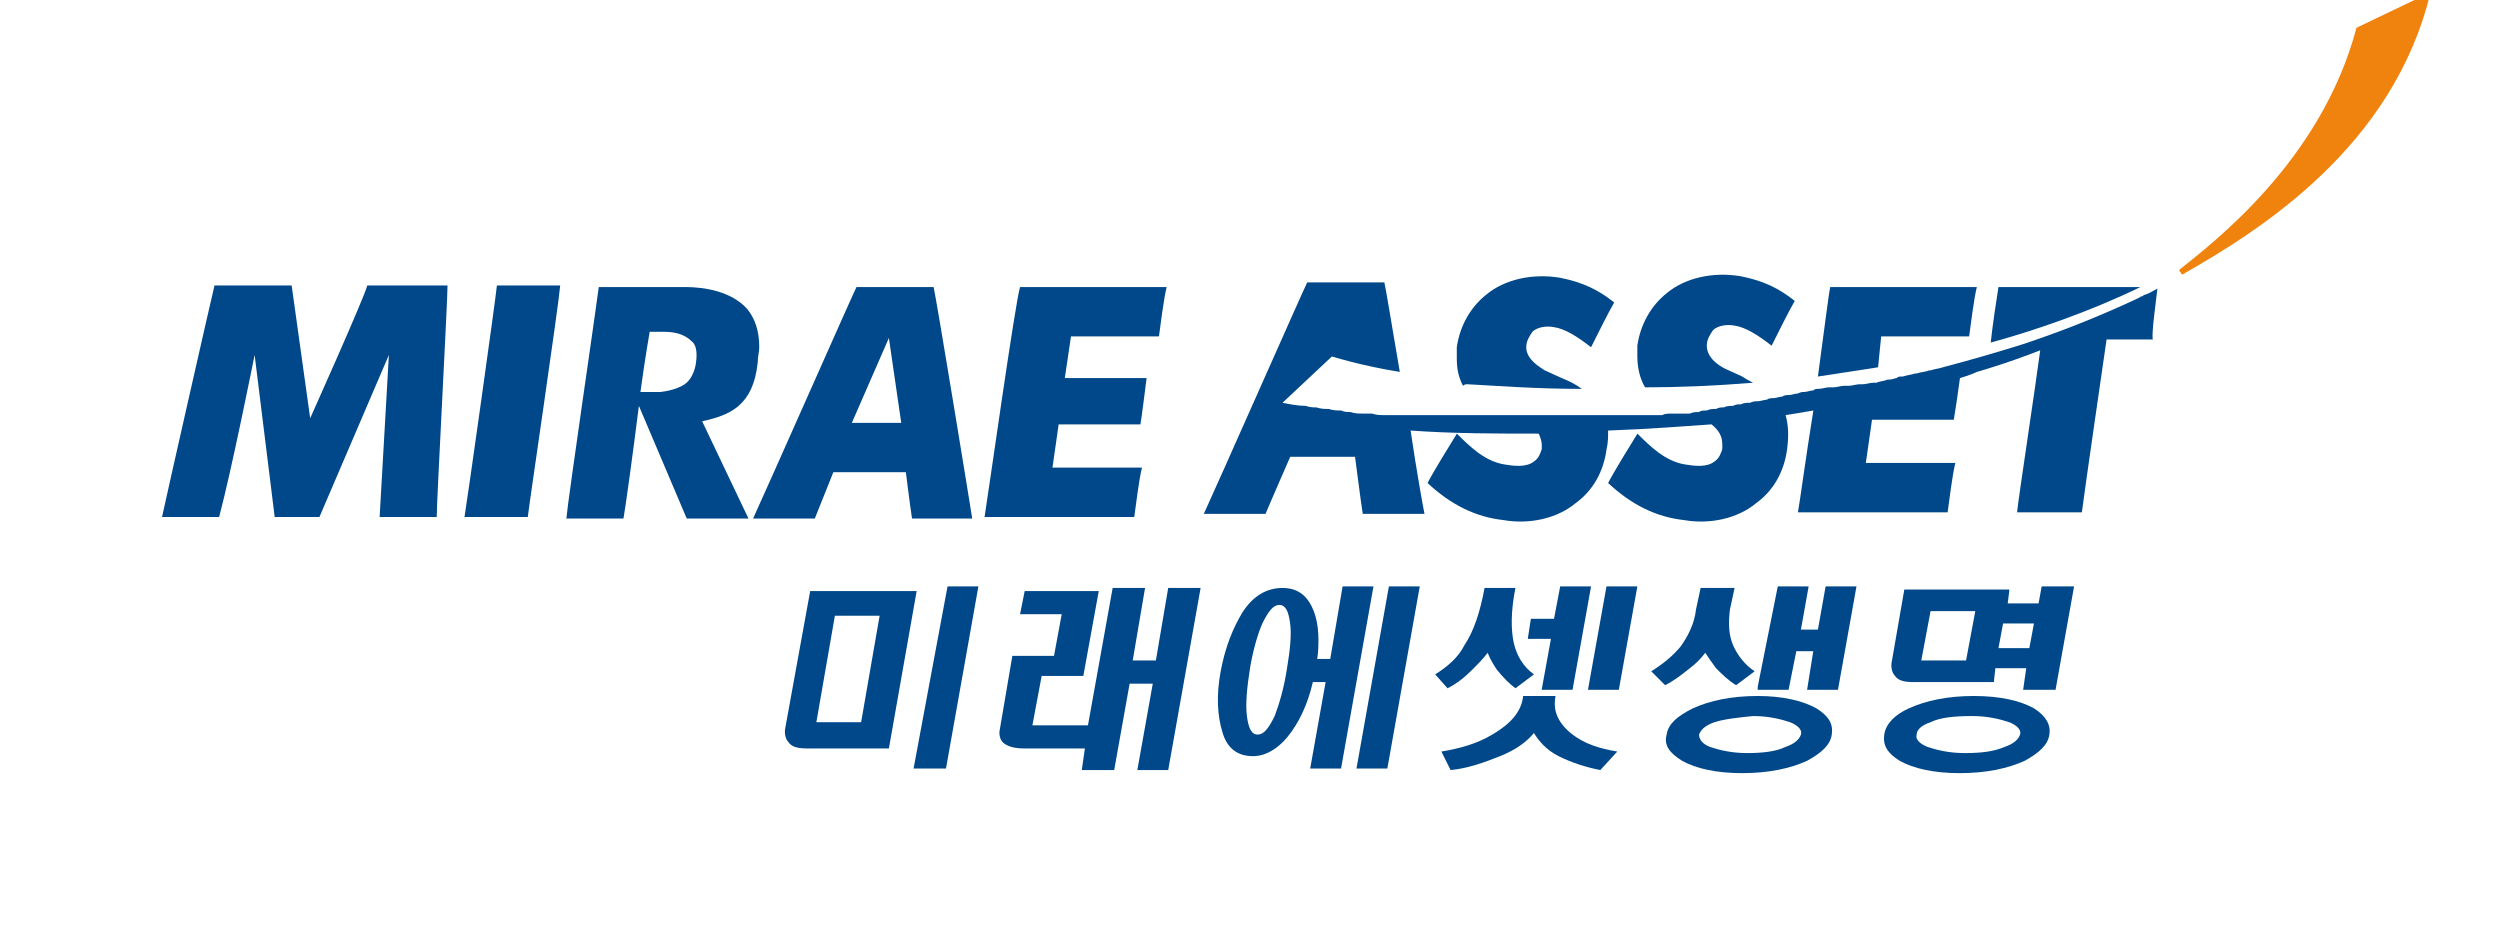
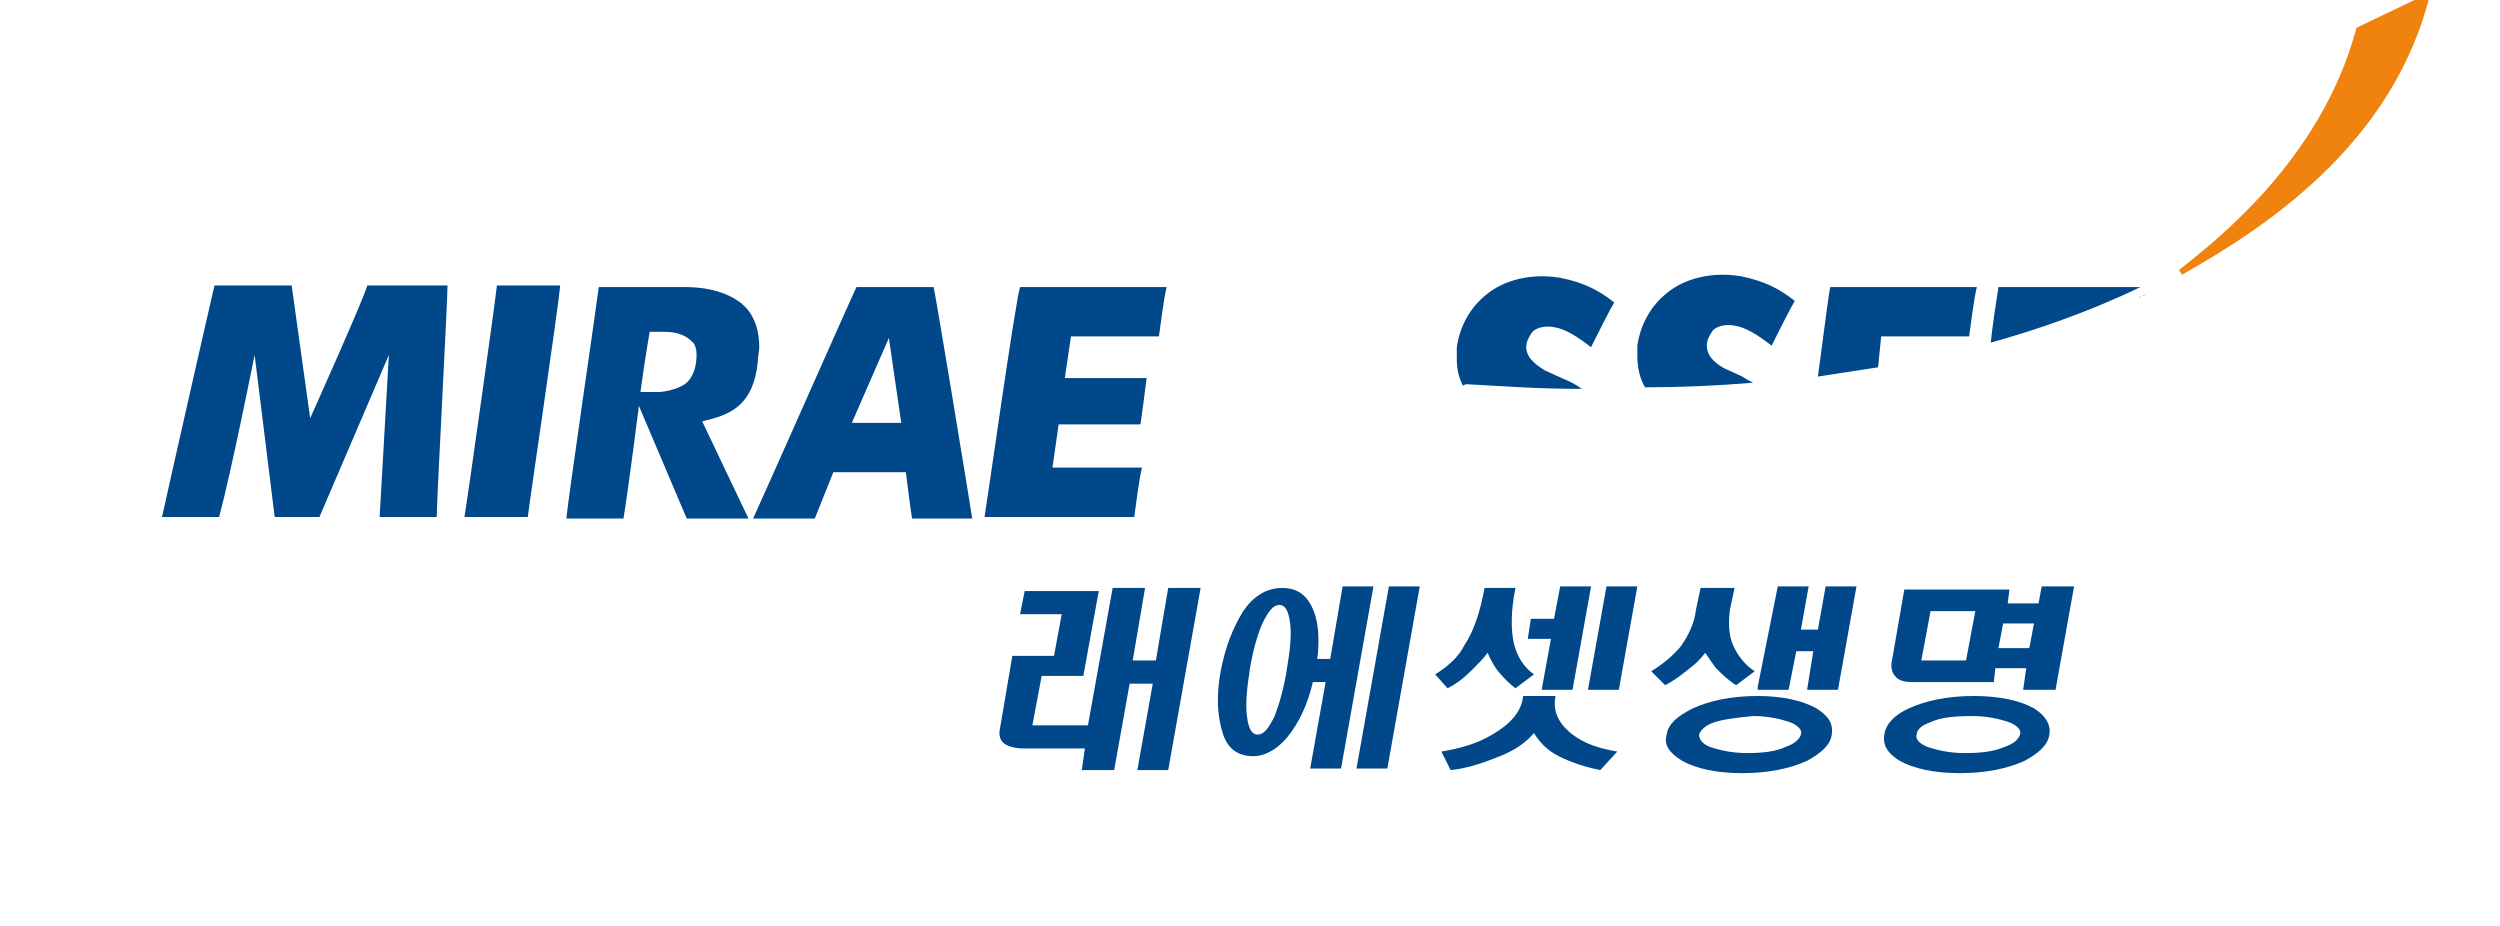
<svg xmlns="http://www.w3.org/2000/svg" version="1.1" id="레이어_1" x="0px" y="0px" viewBox="0 0 162 60" style="enable-background:new 0 0 162 60;" xml:space="preserve">
  <style type="text/css">
	.st0{fill:#004097;}
	.st1{fill:#F0830E;}
	.st2{fill:#004889;}
</style>
  <g>
    <path class="st0" d="M138.6,19.3c0.1,0,0.1-0.1,0.2-0.1C138.7,19.2,138.6,19.3,138.6,19.3z" />
    <path class="st0" d="M138.9,19.1C138.9,19.1,139,19.1,138.9,19.1C139,19.1,138.9,19.1,138.9,19.1z" />
    <path class="st1" d="M152.7,1.8c-2.3,8.7-9.4,14-11.5,15.7l0.2,0.3c5.1-2.9,13.7-8.3,16.1-18.3L152.7,1.8z" />
    <path class="st0" d="M138.8,19.2c0.1,0,0.1-0.1,0.2-0.1C138.9,19.2,138.8,19.2,138.8,19.2z" />
-     <path class="st0" d="M138.5,19.3C138.5,19.3,138.6,19.3,138.5,19.3C138.6,19.3,138.5,19.3,138.5,19.3z" />
-     <path class="st2" d="M30.1,33.5c0.9,0,3.4,0,4.1,0c0.1-0.9,2-13.7,2.1-15c-0.9,0-3.4,0-4.1,0C32.1,19.5,30.3,32.3,30.1,33.5z" />
+     <path class="st2" d="M30.1,33.5c0.9,0,3.4,0,4.1,0c0.1-0.9,2-13.7,2.1-15c-0.9,0-3.4,0-4.1,0C32.1,19.5,30.3,32.3,30.1,33.5" />
    <path class="st2" d="M63.8,33.5c1.1,0,8.8,0,9.7,0c0.1-0.7,0.3-2.4,0.5-3.2c-1,0-5.8,0-5.8,0l0.4-2.8c0,0,4.5,0,5.3,0   c0.1-0.6,0.3-2.2,0.4-3c-1,0-5.3,0-5.3,0l0.4-2.7c0,0,4.9,0,5.7,0c0.1-0.7,0.3-2.4,0.5-3.2c-1.1,0-8.6,0-9.5,0   C65.8,19.5,64,32.3,63.8,33.5z" />
    <path class="st2" d="M20.1,27.1l-1.2-8.6c-0.8,0-4.3,0-5,0c-0.2,0.8-3.1,13.6-3.4,15c1,0,3.1,0,3.7,0c0.8-3,2.2-10,2.3-10.5   l1.3,10.5c0.6,0,2.5,0,2.9,0c0.3-0.7,4.5-10.5,4.5-10.5l-0.6,10.5c0.8,0,3,0,3.7,0c0-1.1,0.7-13.9,0.7-15c-0.8,0-4.6,0-5.2,0   C23.6,19.3,20.1,27.1,20.1,27.1z" />
    <path class="st2" d="M60.5,18.6c-0.8,0-4.4,0-5,0c-0.3,0.6-6,13.5-6.7,15c1.2,0,3.4,0,4,0c0.2-0.5,1.2-3,1.2-3l4.7,0   c0,0,0.3,2.4,0.4,3c0.7,0,3,0,3.9,0C62.8,32.3,60.7,19.5,60.5,18.6z M55.2,27.4l2.4-5.5l0.8,5.5H55.2z" />
    <path class="st2" d="M49.1,23.5c0-0.4,0.1-0.7,0.1-1c0-1.1-0.3-1.9-0.8-2.5c-1-1.1-2.7-1.4-4-1.4c0,0-4.8,0-5.6,0   c-0.1,0.9-2,13.8-2.1,15c0.9,0,3.1,0,3.7,0c0.1-0.5,0.6-4.1,1-7.3l3.1,7.3c0.6,0,2.8,0,4,0l-3-6.3C47.3,26.9,48.8,26.3,49.1,23.5z    M45.1,23.5c0,0-0.1,1.1-0.9,1.5c0,0-0.5,0.3-1.4,0.4h-1.3c0.3-2.2,0.6-3.9,0.6-3.9H43c0.6,0,1.3,0.1,1.8,0.6   C45.1,22.3,45.2,22.8,45.1,23.5z" />
    <g>
      <path class="st2" d="M129.5,18.6c-0.1,0.6-0.4,2.6-0.5,3.6c2.9-0.8,6.4-2,9.7-3.6C136,18.6,130.2,18.6,129.5,18.6z" />
-       <path class="st2" d="M139.8,18.7c-0.2,0.1-0.5,0.3-0.8,0.4c0,0,0,0,0,0c-0.1,0-0.1,0.1-0.2,0.1c-0.1,0-0.1,0.1-0.2,0.1    c0,0,0,0,0,0c-1.7,0.8-4.2,1.9-7.5,3c-1.6,0.5-3.3,1-5.2,1.5c0,0,0,0,0,0c-0.3,0.1-0.5,0.1-0.8,0.2c0,0,0,0-0.1,0    c-0.2,0.1-0.5,0.1-0.8,0.2c0,0-0.1,0-0.1,0c-0.3,0.1-0.5,0.1-0.8,0.2c0,0-0.1,0-0.1,0c-0.1,0-0.2,0-0.3,0.1    c-0.1,0-0.3,0.1-0.5,0.1c0,0-0.1,0-0.1,0c-0.2,0.1-0.5,0.1-0.7,0.2c-0.1,0-0.1,0-0.2,0c-0.2,0-0.5,0.1-0.7,0.1c-0.1,0-0.1,0-0.2,0    c-0.2,0-0.5,0.1-0.7,0.1c-0.1,0-0.2,0-0.3,0c-0.2,0-0.5,0.1-0.7,0.1c-0.1,0-0.2,0-0.3,0c-0.2,0-0.4,0.1-0.7,0.1    c-0.1,0-0.2,0-0.3,0.1c0,0,0,0,0,0c-0.2,0-0.4,0.1-0.6,0.1c-0.1,0-0.2,0-0.4,0.1c-0.2,0-0.4,0.1-0.6,0.1c-0.1,0-0.3,0-0.4,0.1    c-0.2,0-0.4,0.1-0.6,0.1l0,0c-0.1,0-0.3,0-0.4,0.1c-0.2,0-0.4,0.1-0.6,0.1c-0.1,0-0.3,0-0.5,0.1c-0.2,0-0.4,0-0.6,0.1    c-0.2,0-0.3,0-0.5,0.1c-0.2,0-0.4,0-0.6,0.1c-0.2,0-0.3,0-0.5,0.1c-0.2,0-0.4,0-0.6,0.1c-0.2,0-0.4,0-0.5,0.1    c-0.2,0-0.4,0-0.6,0.1c-0.2,0-0.4,0-0.6,0c-0.2,0-0.4,0-0.6,0c0,0,0,0,0,0c-0.2,0-0.4,0-0.6,0.1c-0.2,0-0.4,0-0.5,0    c-0.2,0-0.4,0-0.6,0c-0.2,0-0.4,0-0.5,0c-0.2,0-0.4,0-0.6,0c-0.2,0-0.4,0-0.5,0c-0.2,0-0.4,0-0.7,0c-0.2,0-0.4,0-0.5,0    c0,0,0,0,0,0c-0.2,0-0.4,0-0.6,0c-0.2,0-0.4,0-0.5,0c-0.2,0-0.5,0-0.7,0c-0.2,0-0.3,0-0.5,0c-0.2,0-0.5,0-0.7,0    c-0.2,0-0.3,0-0.5,0c-0.2,0-0.5,0-0.7,0c-0.2,0-0.3,0-0.5,0c-0.2,0-0.5,0-0.8,0c-0.1,0-0.2,0-0.2,0c-0.1,0-0.2,0-0.3,0    c-0.3,0-0.5,0-0.8,0c-0.2,0-0.4,0-0.5,0c-0.3,0-0.5,0-0.8,0c-0.2,0-0.4,0-0.5,0c-0.3,0-0.5,0-0.8,0c-0.2,0-0.4,0-0.5,0    c-0.3,0-0.5,0-0.8,0c-0.2,0-0.4,0-0.6,0c-0.3,0-0.5,0-0.8,0c-0.2,0-0.3,0-0.5,0c0,0-0.1,0-0.1,0c-0.3,0-0.5,0-0.8,0    c-0.2,0-0.4,0-0.6,0c-0.3,0-0.5,0-0.8-0.1c-0.2,0-0.4,0-0.6,0c-0.3,0-0.5,0-0.8-0.1c-0.2,0-0.4,0-0.6-0.1c-0.3,0-0.5,0-0.8-0.1    c-0.3,0-0.5,0-0.8-0.1c-0.2,0-0.4,0-0.7-0.1c-0.5,0-1-0.1-1.5-0.2l3.2-3c0,0,1.9,0.6,4.4,1c-0.5-2.9-0.9-5.4-1-5.8    c-0.8,0-4.4,0-5,0c-0.3,0.6-6,13.5-6.7,15c1.2,0,3.5,0,4,0c0.2-0.5,1.6-3.7,1.6-3.7h4.2c0,0,0.4,3.1,0.5,3.7c0.7,0,3,0,4,0    c-0.1-0.5-0.5-2.7-0.9-5.4c2.8,0.2,5.6,0.2,8.3,0.2c0.1,0.2,0.2,0.5,0.2,0.7c0,0.1,0,0.2,0,0.3c-0.1,0.3-0.2,0.6-0.5,0.8    c-0.5,0.4-1.3,0.3-1.9,0.2c-1.3-0.2-2.3-1.2-3.1-2c-0.5,0.8-1.6,2.6-1.9,3.2c1.5,1.4,3.1,2.2,4.9,2.4c1.7,0.3,3.5-0.1,4.7-1.1    c1.1-0.8,1.8-2,2-3.5c0.1-0.4,0.1-0.8,0.1-1.2c2.8-0.1,5.2-0.3,6.7-0.4c0.5,0.4,0.7,0.8,0.7,1.3c0,0.1,0,0.2,0,0.3    c-0.1,0.3-0.2,0.6-0.5,0.8c-0.5,0.4-1.3,0.3-1.9,0.2c-1.3-0.2-2.3-1.2-3.1-2c-0.5,0.8-1.6,2.6-1.9,3.2c1.5,1.4,3.1,2.2,4.9,2.4    c1.7,0.3,3.5-0.1,4.7-1.1c1.1-0.8,1.8-2,2-3.5c0.1-0.8,0.1-1.5-0.1-2.2c0.6-0.1,1.3-0.2,1.8-0.3c-0.5,3.1-0.9,6.1-1,6.6    c1.1,0,8.8,0,9.7,0c0.1-0.7,0.3-2.4,0.5-3.2c-1,0-5.8,0-5.8,0l0.4-2.8c0,0,4.5,0,5.3,0c0.1-0.6,0.3-1.9,0.4-2.7    c0.7-0.2,1.1-0.4,1.1-0.4s1.8-0.5,4.1-1.4c-0.3,2.3-1.4,9.5-1.5,10.5c0.9,0,3.5,0,4.2,0c0.1-0.9,1.6-11.2,1.6-11.2s2.3,0,3,0    C139.4,21.7,139.7,19.6,139.8,18.7C139.8,18.7,139.8,18.7,139.8,18.7z" />
      <path class="st2" d="M95.1,24.9c1.9,0.1,4.4,0.3,7.4,0.3c-0.4-0.3-0.8-0.5-1.3-0.7c0,0-1.1-0.5-1.1-0.5l0,0l0,0    c-0.3-0.2-1.2-0.7-1.2-1.5c0-0.4,0.2-0.7,0.4-1c0.3-0.3,0.9-0.4,1.4-0.3c0.7,0.1,1.5,0.6,2.4,1.3c0.4-0.8,1.2-2.4,1.5-2.9    c-1-0.8-2-1.3-3.5-1.6c-1.8-0.3-3.6,0.1-4.8,1.1c-1,0.8-1.7,2-1.9,3.4c0,0.2,0,0.5,0,0.7c0,0.7,0.1,1.2,0.4,1.8    C94.9,24.9,95,24.9,95.1,24.9z" />
      <path class="st2" d="M113.6,24.8c-0.2-0.1-0.4-0.2-0.7-0.4c0,0-1.1-0.5-1.1-0.5l0,0l0,0c-0.4-0.2-1.2-0.7-1.2-1.5    c0-0.4,0.2-0.7,0.4-1c0.3-0.3,0.9-0.4,1.4-0.3c0.7,0.1,1.5,0.6,2.4,1.3c0.4-0.8,1.2-2.4,1.5-2.9c-1-0.8-2-1.3-3.5-1.6    c-1.8-0.3-3.6,0.1-4.8,1.1c-1,0.8-1.7,2-1.9,3.4c0,0.2,0,0.5,0,0.7c0,0.8,0.2,1.5,0.5,2C108.8,25.1,111.2,25,113.6,24.8z" />
      <path class="st2" d="M121.9,21.8c0,0,4.9,0,5.7,0c0.1-0.7,0.3-2.4,0.5-3.2c-1.1,0-8.6,0-9.5,0c-0.1,0.4-0.4,2.9-0.8,5.8    c1.3-0.2,2.6-0.4,3.9-0.6L121.9,21.8z" />
    </g>
    <g>
      <g>
-         <path class="st2" d="M59.4,38.3l-1.8,10.2h-5.3c-0.6,0-1-0.1-1.2-0.4c-0.2-0.2-0.3-0.6-0.2-1l1.6-8.8H59.4z M54.1,39.9l-1.2,6.9     h2.9l1.2-6.9H54.1z M63.4,38l-2.1,11.8h-2.1L61.4,38H63.4z" />
        <path class="st2" d="M71.2,38.3l-1,5.5h-2.7l-0.6,3.2h3.6l1.6-8.9h2.1l-0.8,4.7h1.5l0.8-4.7h2.1l-2.1,11.8h-2l1-5.6h-1.5l-1,5.6     h-2.1l0.2-1.4h-3.9c-0.6,0-1-0.1-1.3-0.3c-0.3-0.2-0.4-0.6-0.3-1l0.8-4.7h2.7l0.5-2.7h-2.7l0.3-1.5H71.2z" />
        <path class="st2" d="M85.2,43.6c-0.3,1.6-0.8,2.8-1.5,3.8c-0.7,1-1.6,1.6-2.5,1.6c-1,0-1.7-0.5-2-1.6c-0.3-1-0.4-2.3-0.1-3.9     c0.3-1.6,0.8-2.8,1.4-3.8c0.7-1.1,1.6-1.6,2.6-1.6c0.9,0,1.5,0.4,1.9,1.2c0.4,0.8,0.5,1.8,0.4,3.1C85.4,42.2,85.4,42.6,85.2,43.6     z M84.5,44.2l0.3-1.5h1.4L87,38h2l-2.1,11.8h-2l1-5.6H84.5z M81.8,40.4c-0.3,0.7-0.6,1.7-0.8,2.9c-0.2,1.3-0.3,2.3-0.2,3.1     c0.1,0.8,0.3,1.2,0.7,1.2c0.4,0,0.7-0.4,1.1-1.2c0.3-0.8,0.6-1.8,0.8-3.1c0.2-1.2,0.3-2.2,0.2-2.9c-0.1-0.8-0.3-1.2-0.7-1.2     C82.5,39.2,82.2,39.6,81.8,40.4z M92,38l-2.1,11.8h-2L90,38H92z" />
        <path class="st2" d="M98.2,38.1c-0.3,1.5-0.3,2.7-0.1,3.6c0.2,0.8,0.6,1.5,1.3,2l-1.2,0.9c-0.4-0.3-0.8-0.7-1.2-1.2     c-0.2-0.3-0.4-0.6-0.6-1.1c-0.3,0.4-0.6,0.7-1,1.1c-0.5,0.5-1,0.9-1.6,1.2L93,43.7c0.8-0.5,1.5-1.1,1.9-1.9     c0.6-0.9,1-2.1,1.3-3.7H98.2z M103.1,38l-1.2,6.7h-2l0.6-3.3H99l0.2-1.3h1.5l0.4-2.1H103.1z M106.1,38l-1.2,6.7h-2l1.2-6.7H106.1     z M101.9,47.6c0.8,0.6,1.7,0.9,2.9,1.1l-1.1,1.2c-1-0.2-1.9-0.5-2.7-0.9c-0.8-0.4-1.3-1-1.6-1.5c-0.5,0.6-1.2,1.1-2.2,1.5     c-1,0.4-2.1,0.8-3.2,0.9l-0.6-1.2c1.2-0.2,2.3-0.5,3.3-1.1c1.2-0.7,1.9-1.5,2-2.5h2.1C100.6,46.1,101,46.9,101.9,47.6z" />
      </g>
      <path class="st2" d="M112.4,38.1l-0.3,1.4c-0.1,0.8-0.1,1.6,0.2,2.3c0.3,0.7,0.8,1.3,1.4,1.7l-1.2,0.9c-0.5-0.3-0.9-0.7-1.3-1.1    c-0.3-0.4-0.5-0.7-0.7-1c-0.3,0.4-0.6,0.7-1,1c-0.5,0.4-1,0.8-1.6,1.1l-0.9-0.9c0.8-0.5,1.4-1,1.9-1.6c0.5-0.7,0.9-1.5,1-2.4    l0.3-1.4H112.4z M115.2,38h2l-0.5,2.8h1.1l0.5-2.8h2l-1.2,6.7h-2l0.4-2.5h-1.1l-0.5,2.5h-2l0-0.2L115.2,38z M111.1,46.8    c-0.6,0.2-0.9,0.5-1,0.8c0,0.3,0.2,0.6,0.7,0.8c0.6,0.2,1.4,0.4,2.4,0.4c1,0,1.9-0.1,2.5-0.4c0.6-0.2,0.9-0.5,1-0.8    c0.1-0.3-0.2-0.6-0.7-0.8c-0.6-0.2-1.4-0.4-2.4-0.4C112.6,46.5,111.7,46.6,111.1,46.8z M117.7,45.9c0.8,0.5,1.1,1,1,1.7    c-0.1,0.7-0.7,1.2-1.6,1.7c-1.1,0.5-2.5,0.8-4.2,0.8c-1.7,0-3-0.3-3.9-0.8c-0.8-0.5-1.2-1-1-1.7c0.1-0.7,0.7-1.2,1.7-1.7    c1.1-0.5,2.5-0.8,4.2-0.8C115.5,45.1,116.8,45.4,117.7,45.9z" />
      <path class="st2" d="M130.2,38.3l-0.1,0.8h2l0.2-1.1h2.1l-1.2,6.7h-2.1l0.2-1.4h-2l-0.1,0.9H124c-0.6,0-1-0.1-1.2-0.4    c-0.2-0.2-0.3-0.6-0.2-1l0.8-4.6H130.2z M125.1,39.6l-0.6,3.2h2.9l0.6-3.2H125.1z M131.5,42l0.3-1.6h-2l-0.3,1.6H131.5z     M125.1,46.8c-0.6,0.2-0.9,0.5-0.9,0.8c-0.1,0.3,0.2,0.6,0.7,0.8c0.6,0.2,1.4,0.4,2.4,0.4c1.1,0,1.9-0.1,2.6-0.4    c0.6-0.2,0.9-0.5,1-0.8c0.1-0.3-0.2-0.6-0.7-0.8c-0.6-0.2-1.4-0.4-2.4-0.4C126.6,46.4,125.7,46.5,125.1,46.8z M131.8,45.9    c0.8,0.5,1.1,1.1,1,1.7c-0.1,0.7-0.7,1.2-1.6,1.7c-1.1,0.5-2.5,0.8-4.2,0.8c-1.7,0-3-0.3-3.9-0.8c-0.8-0.5-1.1-1-1-1.7    c0.1-0.7,0.7-1.3,1.6-1.7c1.1-0.5,2.5-0.8,4.2-0.8C129.6,45.1,130.9,45.4,131.8,45.9z" />
    </g>
  </g>
</svg>